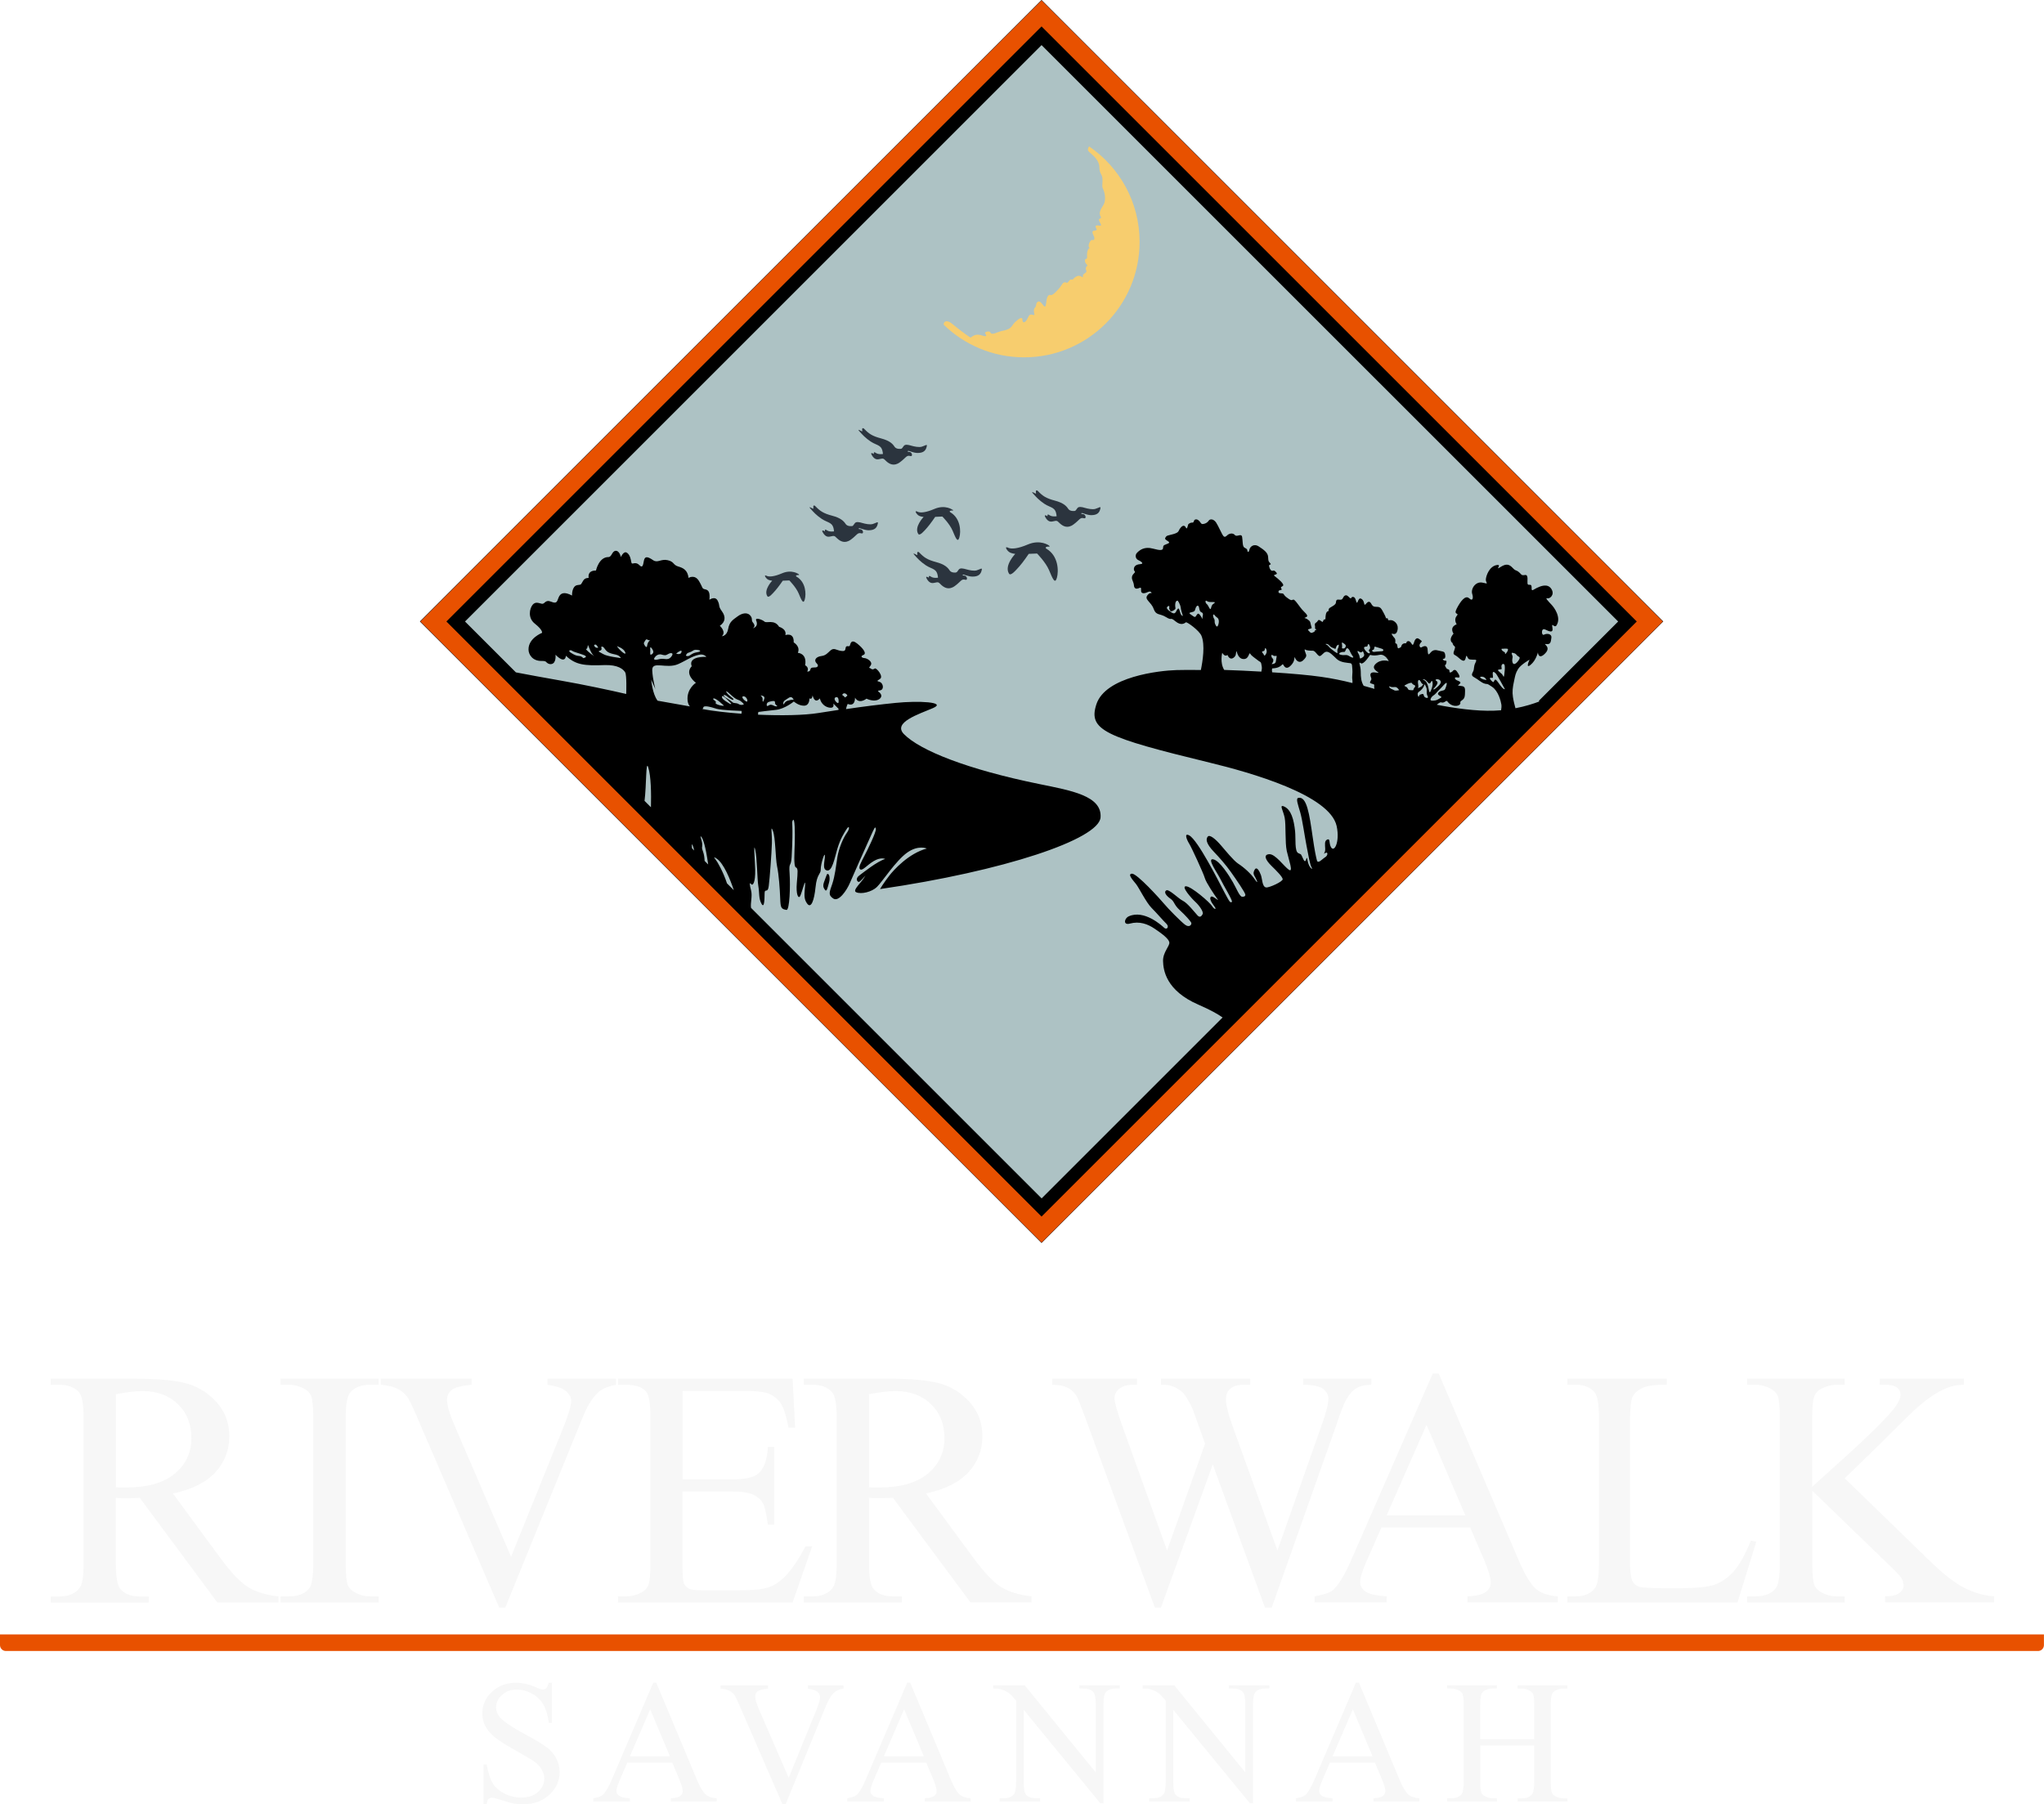
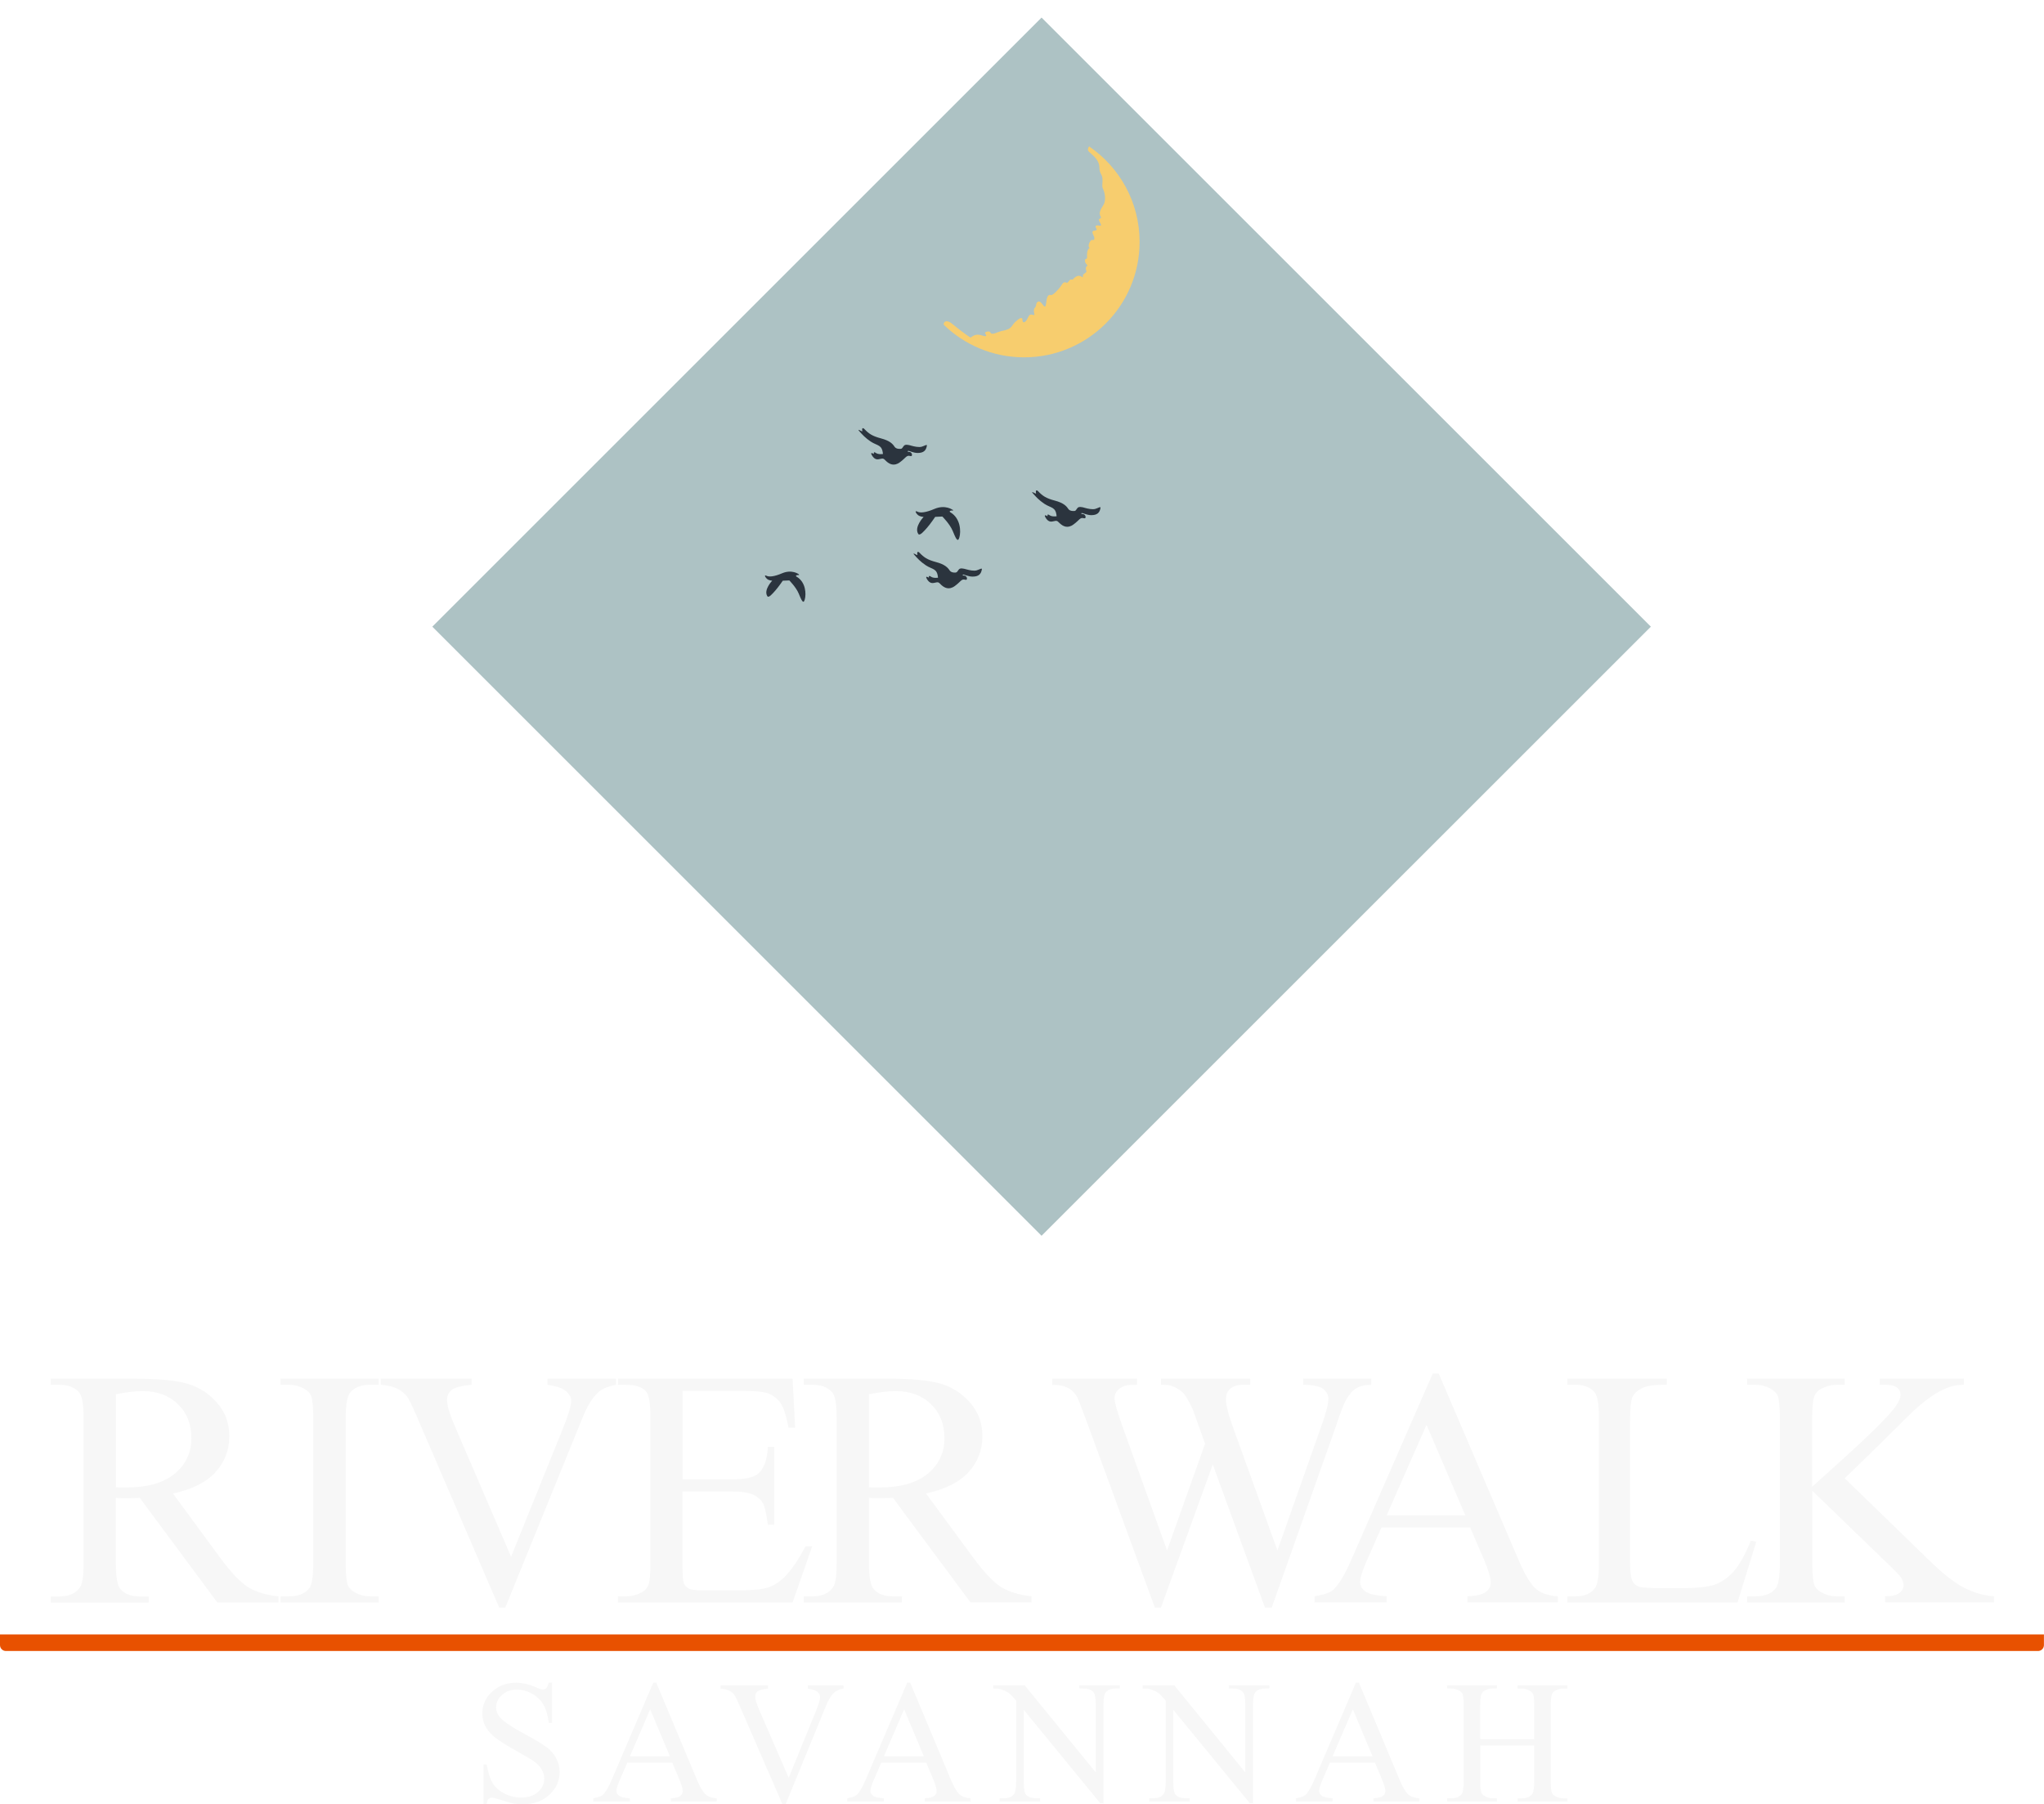
<svg xmlns="http://www.w3.org/2000/svg" id="logos" viewBox="0 0 300 264.86">
  <defs>
    <style>.cls-1{fill:#f7f7f7;}.cls-2{fill:none;stroke:#e85100;stroke-linecap:round;stroke-miterlimit:1.5;stroke-width:2.7px;}.cls-3{fill:#f7cd6e;}.cls-3,.cls-4,.cls-5,.cls-6,.cls-7{fill-rule:evenodd;}.cls-4{fill:#2b343e;}.cls-5{fill:#adc2c4;}.cls-6{fill:#e85100;}</style>
  </defs>
  <polygon class="cls-5" points="152.87 2.58 63.45 92 152.87 181.42 242.3 92 152.87 2.58 152.87 2.58" />
  <path class="cls-1" d="m90.41,202.4v.9c-1.15.21-2.03.58-2.62,1.11-.85.79-1.6,2-2.26,3.64l-11.37,27.96h-.89l-12.21-28.33c-.63-1.45-1.07-2.34-1.32-2.66-.4-.5-.89-.89-1.48-1.18-.58-.28-1.37-.46-2.37-.55v-.9h13.32v.9c-1.51.15-2.48.4-2.93.78-.45.37-.67.85-.67,1.43,0,.81.37,2.07,1.11,3.78l8.29,19.26,7.69-19.02c.75-1.87,1.13-3.17,1.13-3.9,0-.47-.23-.92-.7-1.34-.47-.43-1.25-.73-2.36-.91-.08-.02-.22-.04-.41-.07v-.9h10.05Zm110.86,0v.9c-.88,0-1.59.15-2.13.46-.55.31-1.07.88-1.56,1.72-.33.57-.85,1.91-1.56,4.05l-9.37,26.48h-.99l-7.66-21.01-7.61,21.01h-.89l-9.99-27.28c-.74-2.04-1.21-3.24-1.41-3.61-.33-.61-.78-1.07-1.35-1.37-.57-.3-1.34-.45-2.32-.45v-.9h12.44v.9h-.59c-.88,0-1.54.19-2.01.58-.46.39-.69.86-.69,1.4s.36,1.87,1.09,3.9l6.62,18.44,5.58-15.68-.99-2.76-.79-2.21c-.35-.81-.74-1.52-1.17-2.13-.21-.31-.48-.57-.79-.77-.41-.29-.83-.5-1.24-.63-.31-.1-.81-.15-1.49-.15v-.9h13.09v.9h-.89c-.92,0-1.6.19-2.03.58s-.64.91-.64,1.58c0,.82.37,2.26,1.12,4.31l6.44,17.86,6.39-18.1c.73-2,1.09-3.39,1.09-4.17,0-.37-.12-.72-.36-1.04-.24-.32-.54-.55-.9-.68-.63-.23-1.45-.34-2.45-.34v-.9h10.04Zm-160.4,32.86h-8.97l-11.38-15.36c-.84.03-1.53.05-2.06.05-.21,0-.45,0-.69-.01-.25,0-.5-.02-.77-.04v9.55c0,2.07.23,3.35.69,3.85.63.71,1.57,1.07,2.83,1.07h1.31v.9H7.44v-.9h1.26c1.42,0,2.44-.45,3.05-1.36.35-.5.52-1.69.52-3.56v-21.23c0-2.07-.23-3.35-.69-3.85-.64-.71-1.6-1.07-2.88-1.07h-1.26v-.9h12.25c3.57,0,6.2.25,7.89.76,1.69.51,3.13,1.45,4.31,2.81,1.18,1.36,1.77,2.99,1.77,4.88,0,2.02-.67,3.77-2.02,5.26-1.35,1.49-3.43,2.54-6.26,3.15l6.94,9.43c1.59,2.16,2.95,3.6,4.09,4.31,1.14.71,2.63,1.16,4.46,1.36v.9h0Zm14.71-.9v.9h-14.4v-.9h1.19c1.39,0,2.4-.4,3.02-1.19.4-.52.59-1.76.59-3.73v-21.23c0-1.66-.11-2.76-.32-3.3-.16-.4-.5-.75-1.02-1.04-.73-.39-1.49-.58-2.28-.58h-1.19v-.9h14.4v.9h-1.21c-1.37,0-2.37.4-3,1.19-.41.52-.62,1.76-.62,3.73v21.23c0,1.66.11,2.76.32,3.3.17.4.51.75,1.04,1.04.71.39,1.46.58,2.26.58h1.21Zm201.41-8.19l.78.17-2.76,8.92h-24.97v-.9h1.21c1.36,0,2.34-.45,2.93-1.36.33-.52.5-1.71.5-3.59v-21.2c0-2.05-.22-3.34-.67-3.85-.62-.71-1.54-1.07-2.76-1.07h-1.21v-.9h14.6v.9c-1.71-.02-2.91.15-3.6.48-.69.34-1.16.77-1.42,1.28-.25.52-.38,1.75-.38,3.71v20.65c0,1.34.13,2.26.38,2.76.19.34.48.59.88.75.4.16,1.63.24,3.71.24h2.35c2.47,0,4.21-.19,5.21-.56,1-.37,1.91-1.03,2.74-1.97.82-.95,1.65-2.44,2.47-4.47h0Zm-156.81-21.98v12.99h7.31c1.9,0,3.16-.28,3.8-.85.85-.74,1.32-2.05,1.42-3.92h.91v11.44h-.91c-.23-1.6-.46-2.62-.69-3.08-.29-.57-.78-1.01-1.45-1.33-.67-.32-1.7-.48-3.09-.48h-7.31v10.83c0,1.45.07,2.34.2,2.65.13.32.36.57.69.75.33.19.95.28,1.86.28h5.64c1.88,0,3.25-.13,4.1-.39.85-.26,1.67-.77,2.45-1.53,1.01-1,2.05-2.51,3.11-4.53h.98l-2.87,8.24h-25.63v-.9h1.18c.78,0,1.53-.19,2.23-.56.52-.26.88-.65,1.07-1.16.19-.52.28-1.58.28-3.17v-21.35c0-2.08-.21-3.37-.64-3.85-.59-.65-1.57-.97-2.94-.97h-1.18v-.9h25.63l.37,7.2h-.96c-.34-1.73-.72-2.92-1.14-3.56-.42-.65-1.03-1.14-1.85-1.48-.65-.24-1.81-.36-3.46-.36h-9.12Zm115.58,20.06h-13.01l-2.28,5.18c-.56,1.28-.84,2.23-.84,2.86,0,.5.24.94.73,1.32.49.38,1.54.63,3.16.74v.9h-10.58v-.9c1.4-.24,2.31-.56,2.73-.94.84-.77,1.78-2.35,2.8-4.73l11.82-27.04h.87l11.7,27.33c.94,2.2,1.8,3.62,2.57,4.28.77.65,1.84,1.02,3.21,1.1v.9h-13.26v-.9c1.34-.06,2.24-.28,2.71-.65.47-.37.71-.82.71-1.36,0-.71-.33-1.83-.99-3.37l-2.03-4.73h0Zm-64.35,11h-8.97l-11.38-15.36c-.84.03-1.53.05-2.06.05-.21,0-.45,0-.69-.01-.25,0-.5-.02-.77-.04v9.55c0,2.07.23,3.35.69,3.85.63.71,1.57,1.07,2.83,1.07h1.31v.9h-14.4v-.9h1.26c1.42,0,2.44-.45,3.05-1.36.35-.5.52-1.69.52-3.56v-21.23c0-2.07-.23-3.35-.69-3.85-.64-.71-1.6-1.07-2.88-1.07h-1.26v-.9h12.25c3.57,0,6.2.25,7.89.76,1.69.51,3.13,1.45,4.31,2.81,1.18,1.36,1.77,2.99,1.77,4.88,0,2.02-.67,3.77-2.02,5.26-1.35,1.49-3.43,2.54-6.26,3.15l6.94,9.43c1.59,2.16,2.95,3.6,4.09,4.31,1.14.71,2.63,1.16,4.46,1.36v.9h0Zm119.35-18.22l12.39,12.04c2.03,1.99,3.77,3.34,5.21,4.06,1.44.72,2.88,1.13,4.31,1.22v.9h-15.99v-.9c.96,0,1.65-.16,2.07-.47.42-.32.63-.67.63-1.05s-.08-.74-.24-1.04c-.16-.31-.67-.88-1.55-1.72l-11.6-11.22v10.59c0,1.66.11,2.76.32,3.3.17.4.51.75,1.04,1.04.71.39,1.46.58,2.26.58h1.14v.9h-14.33v-.9h1.19c1.39,0,2.4-.4,3.02-1.19.4-.52.6-1.76.6-3.73v-21.23c0-1.66-.11-2.77-.32-3.32-.17-.39-.5-.73-1.02-1.02-.73-.39-1.49-.58-2.28-.58h-1.19v-.9h14.33v.9h-1.14c-.78,0-1.53.19-2.26.56-.51.26-.87.65-1.07,1.16-.2.52-.3,1.58-.3,3.2v10.06c.33-.31,1.46-1.33,3.4-3.08,4.91-4.39,7.87-7.33,8.9-8.8.45-.65.67-1.21.67-1.7,0-.37-.17-.7-.52-.98-.35-.28-.93-.42-1.76-.42h-.77v-.9h12.34v.9c-.73.02-1.39.11-1.98.29-.6.18-1.32.52-2.18,1.03-.86.51-1.92,1.33-3.17,2.46-.36.32-2.04,1.98-5.03,4.97l-5.13,4.99h0Zm-55.69,5.43l-5.7-13.28-5.85,13.28h11.55Zm-198.06-4.1c.31,0,.59,0,.82.01.23,0,.42.01.57.01,3.21,0,5.62-.68,7.25-2.04,1.63-1.36,2.44-3.09,2.44-5.19s-.66-3.72-1.97-5c-1.31-1.28-3.05-1.93-5.22-1.93-.96,0-2.26.15-3.89.46v13.67h0Zm110.53,0c.31,0,.59,0,.82.01.23,0,.42.01.57.01,3.21,0,5.62-.68,7.25-2.04,1.63-1.36,2.44-3.09,2.44-5.19s-.66-3.72-1.97-5-3.05-1.93-5.22-1.93c-.96,0-2.26.15-3.89.46v13.67h0Z" />
  <path class="cls-1" d="m81.02,247.03v5.9h-.47c-.15-1.13-.42-2.03-.81-2.7-.39-.67-.95-1.2-1.67-1.6-.72-.39-1.47-.59-2.24-.59-.87,0-1.59.27-2.16.8-.57.53-.86,1.14-.86,1.82,0,.52.18.99.54,1.42.52.63,1.76,1.47,3.71,2.52,1.59.85,2.68,1.51,3.26,1.97.58.46,1.03,1,1.35,1.62.31.62.47,1.27.47,1.95,0,1.29-.5,2.4-1.5,3.34-1,.93-2.29,1.4-3.87,1.4-.49,0-.96-.04-1.4-.11-.26-.04-.8-.19-1.62-.46-.82-.26-1.34-.4-1.55-.4s-.38.06-.5.19c-.12.13-.21.39-.27.78h-.47v-5.85h.47c.22,1.22.51,2.14.88,2.75.37.61.93,1.11,1.69,1.51.76.4,1.59.6,2.5.6,1.05,0,1.88-.28,2.48-.83.61-.55.91-1.21.91-1.96,0-.42-.12-.84-.35-1.27-.23-.43-.59-.83-1.08-1.19-.33-.25-1.22-.79-2.68-1.6-1.46-.82-2.5-1.47-3.11-1.96-.62-.49-1.08-1.02-1.4-1.61-.32-.59-.48-1.23-.48-1.94,0-1.22.47-2.28,1.41-3.16.94-.88,2.13-1.33,3.58-1.33.91,0,1.87.22,2.88.67.47.21.8.32.99.32.22,0,.4-.07.53-.2.14-.13.25-.39.33-.79h.47Zm42.79.39v.47c-.6.11-1.06.3-1.37.58-.44.41-.84,1.04-1.18,1.89l-5.95,14.51h-.47l-6.39-14.7c-.33-.75-.56-1.22-.69-1.38-.21-.26-.47-.46-.77-.61-.31-.15-.72-.24-1.24-.28v-.47h6.97v.47c-.79.08-1.3.21-1.53.4-.23.19-.35.44-.35.74,0,.42.19,1.07.58,1.96l4.34,10,4.02-9.87c.39-.97.59-1.65.59-2.02,0-.24-.12-.48-.36-.7s-.65-.38-1.23-.47c-.04,0-.11-.02-.21-.04v-.47h5.26Zm21.96,0h4.63l10.43,12.79v-9.84c0-1.05-.12-1.7-.35-1.96-.31-.35-.8-.53-1.47-.53h-.59v-.47h5.94v.47h-.6c-.72,0-1.23.22-1.53.65-.18.27-.28.88-.28,1.84v14.37h-.45l-11.25-13.73v10.5c0,1.05.11,1.7.34,1.96.32.35.81.53,1.47.53h.6v.47h-5.94v-.47h.59c.73,0,1.25-.22,1.55-.65.18-.27.28-.88.28-1.84v-11.86c-.5-.58-.87-.96-1.13-1.14-.26-.18-.63-.36-1.13-.52-.24-.08-.61-.11-1.11-.11v-.47h0Zm21.95,0h4.63l10.43,12.79v-9.84c0-1.05-.12-1.7-.35-1.96-.31-.35-.8-.53-1.47-.53h-.59v-.47h5.94v.47h-.6c-.72,0-1.23.22-1.53.65-.18.27-.28.88-.28,1.84v14.37h-.45l-11.25-13.73v10.5c0,1.05.11,1.7.34,1.96.32.35.81.53,1.47.53h.6v.47h-5.94v-.47h.59c.73,0,1.25-.22,1.55-.65.18-.27.28-.88.28-1.84v-11.86c-.5-.58-.87-.96-1.13-1.14-.26-.18-.63-.36-1.13-.52-.24-.08-.61-.11-1.11-.11v-.47h0Zm49.54,7.91h7.92v-4.88c0-.87-.05-1.45-.16-1.72-.08-.21-.26-.39-.53-.54-.36-.2-.74-.3-1.15-.3h-.6v-.47h7.3v.47h-.6c-.4,0-.78.1-1.14.29-.27.13-.45.34-.55.61-.1.27-.14.83-.14,1.67v11c0,.86.05,1.43.16,1.71.08.21.26.39.52.54.37.2.75.3,1.16.3h.6v.47h-7.3v-.47h.6c.7,0,1.2-.2,1.52-.62.21-.27.31-.91.31-1.94v-5.19h-7.92v5.19c0,.86.05,1.43.16,1.71.08.21.26.39.53.54.36.2.74.3,1.14.3h.62v.47h-7.31v-.47h.6c.7,0,1.22-.2,1.53-.62.2-.27.3-.91.3-1.94v-11c0-.87-.05-1.45-.16-1.72-.08-.21-.26-.39-.52-.54-.37-.2-.75-.3-1.16-.3h-.6v-.47h7.31v.47h-.62c-.4,0-.78.1-1.14.29-.26.13-.44.34-.54.61-.1.27-.15.83-.15,1.67v4.88h0Zm-118.59,3.43h-6.6l-1.16,2.69c-.29.66-.43,1.16-.43,1.48,0,.26.12.49.37.69.25.2.78.33,1.6.38v.47h-5.37v-.47c.71-.13,1.17-.29,1.38-.49.43-.4.9-1.22,1.42-2.45l6-14.04h.44l5.94,14.19c.48,1.14.91,1.88,1.3,2.22.39.34.93.53,1.63.57v.47h-6.73v-.47c.68-.03,1.14-.15,1.38-.34.24-.19.36-.43.36-.7,0-.37-.17-.95-.5-1.75l-1.03-2.45h0Zm37.27,0h-6.6l-1.16,2.69c-.28.66-.43,1.16-.43,1.48,0,.26.12.49.37.69.25.2.78.33,1.6.38v.47h-5.37v-.47c.71-.13,1.17-.29,1.38-.49.43-.4.9-1.22,1.42-2.45l6-14.04h.44l5.94,14.19c.48,1.14.91,1.88,1.3,2.22.39.34.93.53,1.63.57v.47h-6.73v-.47c.68-.03,1.14-.15,1.38-.34.24-.19.36-.43.36-.7,0-.37-.17-.95-.5-1.75l-1.03-2.45h0Zm65.86,0h-6.6l-1.16,2.69c-.28.66-.43,1.16-.43,1.48,0,.26.12.49.37.69.25.2.78.33,1.6.38v.47h-5.37v-.47c.71-.13,1.17-.29,1.38-.49.43-.4.9-1.22,1.42-2.45l6-14.04h.44l5.94,14.19c.48,1.14.91,1.88,1.3,2.22.39.34.93.53,1.63.57v.47h-6.73v-.47c.68-.03,1.14-.15,1.38-.34.24-.19.36-.43.36-.7,0-.37-.17-.95-.5-1.75l-1.03-2.45h0Zm-103.48-.93l-2.89-6.89-2.97,6.89h5.86Zm37.27,0l-2.89-6.89-2.97,6.89h5.86Zm65.86,0l-2.89-6.89-2.97,6.89h5.86Z" />
  <path class="cls-6" d="m300,239.94H0v1.57c0,.48.39.87.87.87h298.25c.48,0,.87-.39.87-.87v-1.57h0Z" />
  <path class="cls-3" d="m159.84,21.49c4.48,3.05,7.42,8.19,7.42,14.02,0,9.36-7.6,16.95-16.95,16.95-4.59,0-8.76-1.83-11.81-4.8-.01-.58.58-.67,1.2-.16,1.9,1.56,2.75,2.06,2.75,2.06.43-.3.81-.59,1.68-.31.87.28.6-.06.46-.31-.14-.25.68-.4.76-.15.08.24.33.31,1.07,0,.74-.31.96-.2,1.53-.46.57-.25.55-.57,1.07-1.07.51-.49,1.04-.84,1.05-.3,0,.53.37.41.63,0,.27-.41.26-.86.76-.76.51.1.35.07.31-.3-.04-.37-.05-.58.15-.76.2-.18.11-.57.3-.76.32-.31.55-.01.92.46.37.47.37-.16.46-.76.09-.6.33-.89.61-.76.28.13,1.29-.97,1.53-1.37.24-.4.43-.6.76-.46.33.14.4-.53.76-.46.36.07.13-.14.76-.46s.93.42.92,0c-.01-.42.24-.33.46-.61.22-.28-.31-.47.15-.92.18-.18-.31-.28-.31-.76,0-.48.34-.05.31-.61-.08-1.32.52-1.17.3-1.37-.22-.21.16-1.14.46-1.07.45.1.34-.42.15-.76-.19-.35-.16-.58.15-.61.31-.03.44-.1.3-.3-.13-.2-.25-.55.3-.46.55.09.45-.03.15-.61-.3-.58.47-.23.16-.76-.31-.53.11-1.11.45-1.68.34-.57.24-1.56,0-2.14-.24-.58-.19-.35-.15-1.37.04-1.03-.44-.87-.46-1.98-.02-1.11-1.01-1.79-1.53-2.29-.24-.23-.16-.51-.01-.74h0Z" />
  <path class="cls-4" d="m132.21,65.89s-.65.1-.92-.31c-.26-.41-.69-.88-1.98-1.22-1.29-.34-1.79-.69-2.44-1.37-.22-.23-.41-.18-.3.3.04.18-.88-.5-.46,0,.43.5.93,1.03,1.68,1.53,1,.66,1.68.42,1.8,1.83,0,0-.66.11-1.03-.15-.47-.33-.25.21-.31.15-.06-.05-.59-.35-.3.15.28.5.62.72,1.07.61.73-.18.65-.07,1.07.31.42.38,1.1.8,1.98.15.89-.64.95-1.09,1.53-.92.42.13.29-.6-.15-.61-.33,0-.25-.12-.15-.15.1-.03.75.3,1.37.31.88,0,1.25-.35,1.37-1.07.04-.25-.35.03-.76.15-.41.12-1.08-.02-1.53-.15-.44-.14-.89-.21-1.07,0-.22.25-.25.44-.46.46h0Z" />
-   <path class="cls-4" d="m125.04,77.23s-.65.1-.92-.3c-.27-.41-.69-.88-1.98-1.22-1.29-.34-1.79-.69-2.44-1.37-.22-.23-.4-.18-.31.31.04.18-.88-.5-.46,0,.43.5.93,1.03,1.68,1.53,1,.66,1.68.42,1.8,1.83,0,0-.66.11-1.03-.15-.47-.33-.25.21-.31.15-.06-.05-.59-.35-.31.15.28.5.62.72,1.07.61.73-.18.65-.07,1.07.3.42.38,1.1.8,1.98.15.89-.64.95-1.09,1.53-.92.42.13.29-.6-.15-.61-.33,0-.25-.12-.15-.15.1-.03.75.3,1.37.31.88,0,1.26-.35,1.37-1.07.04-.25-.35.03-.76.15-.42.12-1.08-.02-1.53-.15-.44-.14-.89-.21-1.07,0-.22.25-.25.44-.46.46h0Z" />
  <path class="cls-4" d="m157.71,75.01s-.65.1-.92-.3c-.26-.41-.69-.88-1.98-1.22-1.29-.34-1.79-.69-2.44-1.37-.22-.23-.41-.18-.31.31.04.18-.88-.5-.46,0,.43.5.93,1.03,1.68,1.53,1,.66,1.68.42,1.8,1.83,0,0-.66.11-1.03-.15-.47-.33-.25.21-.31.15-.06-.05-.59-.35-.31.15.28.5.62.72,1.07.61.73-.18.65-.07,1.07.3.42.38,1.1.8,1.98.15.89-.64.95-1.09,1.53-.92.42.13.29-.6-.15-.61-.33,0-.25-.12-.15-.15.1-.03.75.3,1.37.31.88,0,1.26-.35,1.37-1.07.04-.25-.35.03-.76.15-.42.12-1.08-.02-1.53-.15-.44-.14-.89-.21-1.07,0-.22.25-.25.44-.46.46h0Z" />
  <path class="cls-4" d="m140.3,84.05s-.65.1-.92-.31c-.27-.41-.7-.88-1.98-1.22-1.29-.34-1.79-.69-2.44-1.37-.22-.23-.41-.18-.31.3.04.18-.88-.5-.46,0,.43.5.93,1.03,1.68,1.53,1,.66,1.68.42,1.8,1.83,0,0-.66.11-1.03-.15-.47-.33-.25.21-.31.15-.06-.05-.59-.35-.31.15.28.5.62.72,1.07.61.73-.18.65-.07,1.07.31.42.38,1.1.8,1.98.15.89-.64.95-1.09,1.53-.92.42.13.29-.6-.15-.61-.33,0-.25-.12-.15-.15.1-.03.75.3,1.37.3.88,0,1.25-.35,1.37-1.07.04-.25-.35.03-.76.15-.42.12-1.08-.02-1.53-.15-.44-.13-.89-.21-1.07,0-.22.25-.25.44-.46.46h0Z" />
-   <path class="cls-4" d="m153.97,80.09s-1.26-.95-3.13-.15c-1.41.6-2.4.71-2.9.46s-.27.29.15.62c.32.25.92.29.92.29,0,0-1.66,1.71-.92,2.9.25.41.99-.47,1.53-1.07.54-.6,1.37-1.83,1.37-1.83,0,0,.9-.04,1.22-.05,0,0,1.26,1.27,1.76,2.44.49,1.16.86,2.15,1.15,1.13.29-1.03.21-3.25-1.53-4.27-.3-.18.02-.35.38-.31.2.02,0-.15,0-.15h0Z" />
  <path class="cls-4" d="m139.82,74.85s-1.08-.82-2.69-.13c-1.21.52-2.06.62-2.49.39-.43-.22-.23.25.13.53.28.22.79.25.79.25,0,0-1.43,1.47-.79,2.49.22.35.85-.4,1.31-.92.46-.52,1.18-1.58,1.18-1.58,0,0,.77-.04,1.05-.05,0,0,1.09,1.09,1.51,2.09.42,1,.74,1.85.99.97.25-.88.18-2.79-1.32-3.68-.26-.15.02-.3.33-.26.18.02,0-.13,0-.13h0Z" />
  <path class="cls-4" d="m117.22,84.29s-.99-.75-2.45-.12c-1.1.47-1.88.56-2.27.36-.39-.2-.21.22.12.49.25.2.72.23.72.23,0,0-1.3,1.34-.72,2.27.2.32.77-.37,1.19-.84.42-.47,1.08-1.43,1.08-1.43,0,0,.71-.03.96-.04,0,0,.99,1,1.37,1.91.38.91.68,1.69.9.88.22-.8.16-2.54-1.2-3.34-.24-.14.02-.27.3-.24.16.02,0-.12,0-.12h0Z" />
-   <path class="cls-7" d="m244.12,91.24L152.87,0,61.63,91.24l91.24,91.24,91.24-91.24h0Zm-18.26,11.64l11.64-11.64L152.87,6.62l-84.62,84.62,7.47,7.47c1.64.31,4.34.82,6.72,1.23,3.05.53,7.2,1.41,9.47,1.94.01-.34.09-2.74-.15-3.17-.27-.46-1.05-1.14-3.05-1.07-2.92.11-4.22-.02-5.65-1.37,0,0-.05,1.34-1.53-.15,0,0,.16,1.25-.61,1.37-.46.07-.76-.31-.76-.31,0,0-.12-.17-.61-.15-1.4.05-1.98-.95-1.98-1.68-.02-1.67,1.98-2.44,1.98-2.44,0,0,.19-.37-1.07-1.37-1.05-.84-.75-2.21-.31-2.75.44-.53.95-.22,1.37-.15.43.07.47-.68,1.37-.3.83.34.84-.04,1.07-.61.27-.68.83-.91,1.98-.3,0,0-.07-1.36.76-1.53.44-.09.5.06.76-.46.27-.52.49-.56.92-.61,0,0-.27-1.09,1.07-1.07,0,0,.42-1.99,1.83-1.98.5,0,.51-.89,1.07-.92.56-.03.76.92.76.92,0,0,.41-1,.92-.61.41.32.52.85.61,1.37.09.52.51-.26,1.22.46.42.42.5-.03.61-.61.12-.67.4-.82,1.37-.15.67.46,1.14-.23,2.14,0,.99.23.76.69,1.53.92.77.22,1.39.54,1.53,1.68,0,0,.91-.58,1.53.46.62,1.04.39,1.11.92,1.22.53.11.71.49.61,1.53,0,0,.84-.62,1.22.15.38.77.02.73.61,1.53.59.8.53,1.57-.3,2.14,0,0,.99.89.3,1.53,0,0,.74-.01.92-1.07.18-1.06.71-1.34,1.37-1.83.66-.5,1.53-.71,1.98,0,.26.41,0,.56.31.92.31.35.22.67,0,.76-.22.1.89-.05.46-1.07-.24-.56.92-.13,1.22.15.3.28,1.46-.37,2.14.76,0,0,1.14.3.92,1.22,0,0,1.29-.48,1.22,1.07,0,0,1.02.57.61,1.53,0,0,1.38.05,1.07,1.83,0,0,.64.29.31.92,0,0,.4.05.46-.3.06-.36.41-.28.76-.31.31-.02.51-.27.15-.61-.42-.41-.17-.96.76-1.07.59-.07.92-.49,1.22-.76.56-.52.87-.11,1.53,0,.65.11.7-.04.76-.46.07-.41.52-.06.61-.3.09-.24.17-1.03,1.07-.31.9.72,1.45,1.48.92,1.68-.53.2-.19.45.15.46.34,0,1.29.53.92,1.07-.38.54-.2.28,0,.46.2.18.39.15.61,0,.22-.15,1.33,1.16.76,1.53-.57.37-.44.28,0,.46.48.19.64,1.13,0,1.22-.64.1-.1.1.15.61.25.51-.62,1.3-2.14.61,0,0-1.08.89-1.68-.15,0,0,.07,1.39-1.07.92,0,0-.16.27-.25.76,2.6-.38,5.05-.69,7.27-.91,3.34-.34,7.59-.14,5.5.76-2.1.9-5.95,2.11-4.27,3.82,2.35,2.4,9.3,5.18,19.85,7.33,4.71.96,9.22,1.73,9.01,4.89-.21,3.22-14.24,7.9-32.37,10.53,0,0,.5-.86,1.37-1.98.61-.79,2.83-3.27,5.5-3.97,0,0-1.25-.57-2.9.61-1.65,1.18-3.62,4.25-4.43,5.04-.73.71-2.3,1.11-3.05.76-.61-.28.86-1.46,1.37-2.44,0,0-.69.83-.92.92s-.64-.44,0-.92c.64-.47,2.61-2.07,3.82-2.44,0,0-.65-.31-1.68.31-1.03.62-1.63,1.45-1.98,1.22-.36-.23.14-1.06.61-1.98.48-.92,1.75-3.5,1.68-3.97-.08-.47-.23-.1-.76,1.07-.53,1.17-2.58,5.76-3.05,6.87-.47,1.11-1.64,2.82-2.44,2.29-.8-.53-.55-.96-.15-2.14.4-1.18.56-2.69.76-3.97.21-1.28.85-2.78,1.37-3.51s.35-1.16,0-.61c-.35.55-.93,1.42-1.37,2.9-.44,1.48-.76,3.36-1.53,3.21-.76-.16-.3-1.38-.31-2.14,0-.75-.63,1.25-.61,1.98s-.56.63-.76,2.6c-.2,1.96-.65,3.19-1.22,2.44-.57-.74-.4-1.47-.31-2.75.09-1.27-.51,1.32-.76,1.68-.26.36-.6-.35-.46-1.98.14-1.63.2-2.16-.15-2.29-.35-.13-.18-2.37-.15-3.66.03-1.29.03-3.9-.31-3.21-.19.39.12.38-.15,5.34-.09,1.62-.44.6-.3,2.44.13,1.85,0,5.42-.46,5.34-.79-.13-.87-.31-.92-1.68s-.2-3.51-.46-4.73c-.25-1.22-.22-4.18-.61-5.19-.39-1.02-.11.42-.15,1.83-.04,1.41-.31,5.1-.46,6.26-.14,1.16-.6.26-.61,1.07-.01.81-.03,2.31-.46,1.53-.43-.78-.28-1.55-.46-2.59-.18-1.04-.16-4.02-.46-5.34-.29-1.32-.02,1.83,0,2.9.04,1.99-.36,2.45-.61,2.14-.25-.31-.23.04,0,.92.23.87-.12,1.87,0,2.58l42.65,42.65,26.56-26.56c-.67-.48-1.76-1.1-3.55-1.88-4.78-2.07-5.16-5.1-5.19-6.41-.03-1.31,1.02-2.21.92-2.75-.1-.54-1.12-1.29-2.14-1.98-1.02-.7-2.24-1.15-3.66-.76-1,.27-.83-.76-.15-1.07,2.27-1.03,4.88,1.39,5.19,1.68.37.36.82-.12.31-.61-.51-.49-1.33-1.48-2.14-2.29s-1.85-2.95-2.29-3.51c-.44-.56-1.33-1.49-.6-1.53.74-.03,4.1,3.69,4.72,4.43.62.74,2.37,2.52,3.05,3.05.69.53,1.05-.06.92-.3-.13-.24-.79-1.02-1.68-1.83-.89-.81-.75-1.26-1.37-1.68-.62-.42-1.01-.98-.61-1.22.39-.24,1.79,1.22,2.44,1.53.66.31,1.79,1.76,2.14,2.14.35.38.58.15.76-.18.18-.33-.52-1.3-1.07-1.8s-2.16-2.31-1.37-2.29c.79.02,3.48,2.35,3.82,2.9.34.55.77.59.31,0-.46-.59-.74-1.17-.46-1.37.28-.21,1.35.9.92.31-.44-.6-1.64-2.38-1.83-3.05-.19-.67-1.95-4.5-2.29-5.04-.34-.54-.81-1.65,0-1.22,1.27.68,4.31,6.72,5.19,8.4.88,1.68.84,1.43,1.07,1.37.23-.05-1.24-2.45-1.68-3.36-.44-.91-2.03-3.07-1.07-2.9.96.17,2.37,2.43,2.9,3.36.53.93.99,2.14,1.37,2.14.11,0,.48,0,.46-.3-.02-.31-1.28-2.15-2.14-3.36-.75-1.05-1.69-2.12-2.44-2.9-1.28-1.33-1.22-1.96-.92-2.29.27-.29,1.06.29,1.98,1.37.51.59,1.79,2.17,2.44,2.6.93.6,1.95,1.55,2.44,2.29.49.74.45.42.15-.15-.26-.5-.45-.67-.15-1.22.3-.55.69.15.92.76.22.62.18,1.73.76,1.83.43.07,2.49-.86,2.44-1.22-.05-.36-.87-1.19-1.68-1.98-.81-.8-1.21-1.61-.31-1.68.9-.07,2.2,1.82,2.9,2.29.7.47-.02-1.46-.31-2.75-.28-1.29-.1-3.83-.31-4.89-.21-1.06-.82-1.94-.15-1.68,1.12.44,1.5,1.99,1.68,3.66.11,1.08-.09,2.93.46,3.21.55.28.31,0,.76.92.45.92.43-.98.61.15.18,1.13.88,1.48.61,1.07-.27-.41-.5-1.9-.76-3.21-.26-1.31-.6-3.77-.92-4.89-.35-1.2-.67-2.05-.31-2.14,1.28-.31,1.65,2.41,2.14,5.8.29,2.01.46,2.76.61,3.36.15.6.81-.22,1.22-.46.41-.24.44-.87,0-.61-.44.26.03.05,0-.61-.03-.67-.13-1.18.3-1.37.43-.19.27.41.46.92.46,1.27,1.45-.47.92-2.9-1-4.57-12.64-7.86-18.63-9.31-15.42-3.75-17.86-4.78-16.64-8.55,1.32-4.09,9.26-4.97,11.76-5.04,1-.03,2.22-.03,3.58-.01.27-1.31.64-3.68.09-5.02-.33-.79-2.14-2.08-2.29-1.98s-.66.57-1.53-.15c-.86-.72-.42-.02-1.37-.61-.95-.59-1.47-.2-1.83-1.22s-1.4-1.36-.92-1.98c.37-.48.61-.31.61-.31,0,0-.02-.44-.61-.15-.44.21-.88.22-.92-.15-.03-.37.1-.63-.3-.46-.41.17-.73.12-.76-.46-.04-.58-.64-1.03,0-1.68.35-.35.01-.25,0-.61-.01-.36.21-.71.92-.76.71-.06.03-.46-.3-.61-.33-.15-.53-.69-.15-1.07.37-.38,1.07-.94,2.29-.61,1.22.33,1.52.27,1.53-.15,0-.42.28-.37.76-.61.48-.24-.58-.46-.46-.76.19-.46.37-.36,1.22-.61.82-.24.71-.44.92-.76.21-.32.64-.77.92-.15.14.31.29-.36.3-.46.02-.09.29-.33.61-.31.32.02.16-.38.46-.46.3-.08.57.16.76.46.19.3.37.21.61.15.24-.06.47-.25.61-.46.14-.21.65-.31,1.07.3.3.44.86,1.76,1.07,1.98.21.23.38.06.61-.15.23-.21.77-.36,1.07,0,.3.36.97-.33,1.07.3.1.63.03,1.33.31,1.53.27.19.42.15.46.46.04.31.23.24.3-.15.07-.4.64-.94,1.37-.46.73.48,1.33.89,1.37,1.53.05.63.01.6.3.92.29.32-.24.1-.15.46.09.36.13.45.31.61.17.17.34-.13.61.15.27.28.3.36,0,.46-.3.1-.26.1,0,.31.26.2,1.48,1.15,1.07,1.37-.41.22-.23.26-.15.46.07.2-.43.07-.46.31-.03.24.05.29.46.31.41.01.16.16.76.61.6.45.64.42.92.31.28-.11.93,1.1,1.53,1.68.6.58.69.78.31.92-.39.14,0,.06.3.31.31.24.36.22.46.76.1.54.29.49-.15.61-.45.12-.24.18,0,.46.24.28.44.05.61,0,.17-.05.02-.22.31-.31.28-.08-.2,0-.15-.3.05-.3-.18-.56.15-.76.33-.2.24-.54.61-.31.37.23.34.32.46,0,.12-.32.29.01.31-.31.01-.31.02-1.06.46-1.07,0,0-.06-.3.15-.46.22-.16.88-.44.92-.76.04-.32.05-.52.46-.46.41.06.51-.08.61-.31.1-.22.39-.53.76-.15.37.38.37.29.46.15.09-.14.47-.19.61.31.14.5.2.56.3.3.1-.25.23-.55.46-.46.22.09.38.27.46.61.07.34.12.38.31.15.19-.23.49-.51.76,0,.28.51.48.43.92.46.44.03.55.23.92.92.37.69.31.76.31.76,0,0,.32-.09.31.15-.02.25.26.05.61.15.35.1,1.03.57.76,1.53-.27.96-1.07.07-.76.61.31.54.52.4.46,1.07-.03.36.25-.05.31.61.05.51.3.18.46.15.16-.03.04-.63.76-.61.2,0,.01-.23.31-.3.29-.07.46.23.61.46.15.23.25-.14.31-.31.06-.17.26-.85.76-.46.5.39.42.25.15.61-.27.36,0,.7.15.61.15-.09.87-.51.92.3.05.82.11.8.31.61.19-.19.44-.68,1.22-.46.78.22,1,.04,1.07.76.07.72-.57.3-.31.61.27.31.58-.11.46.46-.12.57-.39.11,0,.76.14.24.48.09.46.46-.02.37.4.08.46,0,.05-.08.32-.39.61,0,.29.39.67,1.02.15.92-.51-.1-.49.11-.3.3.18.19.93.27.61.61-.32.34-.44.23,0,.31.44.07.79.01.76.76-.02.75-.01,1.07-.46,1.37-.45.31-.08.33-.31.61-.23.28-1.2.41-1.83-.46-.19-.25-.39.33-.92.15-.13-.04-.41.16-.63.35,2.69.52,5.77.96,8.41.87.35-.01.69-.03,1.03-.06.05-.27.08-.61.04-.85-.08-.51-.45-1.99-1.37-2.6s-.54-.31-1.07-.46c-.53-.15-.97-.63-1.53-.92-.56-.29-.31-.56-.15-.92.16-.36.03-.67.31-1.22.28-.55.07-.43-.46-.46-.53-.03-.55-.05-.76-.46-.21-.41-.12.52-.46.61-.34.09-.83-.55-1.22-.76-.4-.21-.37-.3-.15-.92.21-.61-.18-.28-.31-.92,0,0-.69-.37.15-1.37,0,0-.68-.92.46-1.37,0,0-.46-.67,0-1.22.46-.55-.52-.05,0-1.07.52-1.02,1.26-2.06,1.83-1.53.57.54.62-.14.46-.61-.27-.79.51-1.93,1.53-1.68,1.02.25.44.05.46-.46.02-.51.51-2.01,1.68-2.14.71-.08-.42.87.46.31.87-.56,1.3-.42,1.83.15.53.57.49.12,1.22.92.39.43,1.03-.55.92,1.07-.07.94.64-.02.61.92-.02.6.22.26.76,0,.54-.26,1.59-.71,2.14.15.55.86-.25,1.49-.61,1.37-.36-.11.18.47.61.92.43.44,1.48,1.9.76,3.05-.31.5-.78-.58-.61.31.17.88-.44.6-1.07.3-.63-.29-.55.99-.15.76.4-.22,1.15-.15,1.07.46-.08.6-.1,1.01-.76.92-.66-.09.85.35-.15,1.37-1,1.03-1.07-.15-1.07-.15,0,0-.25,1.16-1.07,1.83-.82.67-.15-.76-.15-.76,0,0-1.27.71-1.68,1.37-.41.67-.42.97-.61,1.83-.19.86-.27,1.53-.15,2.29.09.6.24,1.16.37,1.64,1.42-.27,2.61-.65,3.5-.99h0Zm-104.48,25.46s-.33.82-.46,1.22c-.13.4-.13.68.15,1.07.28.39.41-.36.61-1.07.2-.71,0-1.45-.3-1.22h0Zm-13.67,2.35l-1.01-1.01c-.54-1.66-1.39-3.15-1.65-3.47-.33-.4-.27-.44.15-.15,1.03.71,1.95,2.97,2.51,4.64h0Zm-3.78-3.79l-.51-.51c-.02-.46-.09-.94-.2-1.26-.31-.86-.12-.61-.15-1.22-.04-.61-.44-1.36-.15-1.07.27.28.65,1.43,1.02,4.06h0Zm-2.04-2.04l-.32-.32c-.02-.2-.04-.37-.03-.48.01-.31.22.19.35.8h0Zm-6.35-6.35l-.94-.94c.29-2.28.18-6.03.53-4.96.43,1.3.46,3.93.41,5.9h0Zm27.52-14.29c-.95.14-1.92.3-2.9.45-2.14.35-5.53.4-8.9.25-.01-.22.05-.4.05-.4,0,0,1.33-.18,2.6-.31,1.26-.13,2.6-1.22,2.6-1.22,0,0,.72.64,1.53.61.81-.03.76-1.07.76-1.07.43.26.46-.46.46-.46.37,1.41,1.07.46,1.07.46.27,1.1,1.21,1.41,1.68,1.37.47-.04.3-.61.3-.61l.76.76v.16h0Zm-14.22.56c-2.19-.16-4.23-.4-5.75-.69.07-.05.12-.11.12-.18.03-.47,1.25-.07,1.98.15.74.22,3.66.31,3.66.31.02.13,0,.27-.02.41h0Zm-7.57-1.07c-1.29-.24-3.16-.56-4.79-.85.01-.02.02-.02.02-.02-.74-.95-.92-3.05-.92-3.05l.61,1.37s-.4-1.46-.46-2.75c-.06-1.48,2.07-.14,3.82-.92,1.17-.52,1.93-1.13,3.05-1.37.74-.16,1.07.31,1.07.31-2.89-.04-2.14,1.37-2.14,1.37-1.13,1.19.61,2.44.61,2.44,0,0-1.39.87-1.22,2.6.04.38.16.66.34.87h0Zm12.79-.1s-.33-.16-.31-.46c.02-.3-.25-.28-.76-.15-.46.12-.45.33-.46.48-.01.34.29.06.46,0,.17-.07.45.04.61.13.16.09.53.15.46,0h0Zm-7.79,0s-1.2-1.17-1.53-1.07c-.33.1.52.42.31.61-.21.2.81.51,1.22.46h0Zm2.9-.25s-.37-.46-.76-.59c-.39-.13-.7-.34-1.22-.84-.52-.5-.8-.6-.46-.15.35.45.98.75.92.92-.06.16-.65-.21-.92-.46-.27-.25-.68-.31-.46-.05.23.26.23.21.46.35.23.14.52.32.76.54.24.22.55.06.92.28.36.23.78.09.76,0h0Zm5.8-.05s-.09-.3.3-.54c.4-.24.76-.65,1.07-.28.31.37.04.18-.36.28-.41.1-.51.12-.71.3-.2.18-.26.52-.3.23h0Zm-7.63,0s-1.28-1.4-1.37-1.07.49.67.76.84c.28.17.52.39.61.23h0Zm15.27-.92c.15-.07.4-.11.46.31.06.42.01.69-.31.38-.32-.31-.32-.6-.15-.69h0Zm-13.59-.15s.22-.1.46.15c.24.25.27.55.15.61-.12.06-.89-.57-.61-.76h0Zm2.6-.15s.34.25.31.61c-.03.37.08.39.15.15.08-.24.39-.67-.46-.76h0Zm98.47.76s.54.07.92-.15.7-.32.46-.46c-.24-.14-.6-.3-.3-.61.29-.31.78-.17.92-.45.14-.27.4-1.07.15-.92-.25.14-.47.5-.92.92-.45.43-.64.75-.92.91-.27.16-.65.7-.3.76h0Zm-1.98-.76s-.15-.35.16-.54c.31-.19.75-.69.76-.99,0-.3.39.34.38.76-.01.43-.04.57.14.92.18.34-.38.25-.52,0-.14-.25,0-.46-.46-.31-.22.07-.24.08-.31.31-.03.12-.15-.03-.15-.15h0Zm-84.12.26s-.14-.17-.3-.26c-.17-.08.06-.35.3-.3.25.05.49.33.3.41-.19.07-.18.26-.3.16h0Zm85.95-.8s.46-.92.3-1.45c-.15-.52-.23.56-.61.14-.38-.43-.53-.54-.76-.52-.23.02.29.05.53.52.4.77.28,1.63.54,1.31h0Zm-4.58-.22s-.27-.49-.61-.47c-.34.03-.53.03-.76-.08-.23-.11-.06.27.3.39.37.12.27.32,1.07.15h0Zm1.83-1.09s.1.22.36.32c.26.1.17.25,0,.46-.17.21.02.35-.36.31-.38-.04-.44.03-.61-.31-.17-.33-.69-.24-.31-.46.39-.22.64-.32.92-.32h0Zm3.36.94s.98-.67.92-1.08c-.06-.41-.66-.46-.76-.3-.1.16.54.16.15.76-.39.6-.74.7-.3.62h0Zm10.33,0s-1.12-2.08-1.32-2.29c-.2-.21-.54-.49-.46.15.08.64,0,.45-.31.46-.31.01.08.46.31.61.23.15.19-.48.46-.31s.96,1.5,1.32,1.37h0Zm-19.15-.05c-.04-.19-.06-.39-.03-.56.03-.21-.74-.15-.61-.46.13-.3.26-.33.15-.61-.11-.28-.36-.95.76-.76,1.12.19-.99-.35-.15-1.22.84-.87,1.98-.46,1.98-.46,0,0-.5-1.11-1.37-.92-.87.19-1.37,0-1.37,0,0,0-.95,1.53-1.37,1.22-.42-.31,0,.35,0,1.22,0,.86.06,1.49.43,2.1.55.15,1.08.3,1.58.45h0Zm6.38-.1s.53-.19.61-.35c.08-.17.3-.21.1-.26-.21-.05-.25-.33-.4-.5-.15-.17-.34-.12-.3.35.02.32.11.45,0,.76h0Zm-9.61-.77c.01-.16.01-.32-.01-.45-.09-.47.06-1.08,0-1.53-.06-.44.03-.85-.3-.92-.33-.06-1.4-.06-1.99-.61-.58-.55-1.07-1.1-1.53-1.07-.45.03-.76.78-1.07.61-.31-.17-.57-.76-.92-.76-.35,0-.89-.02-1.07-.15-.18-.13-.15.08,0,.46.15.38.23.53-.31,1.07s-1.02.13-1.22-.31c-.2-.44.1.24-.46.92-.56.68-.95.64-1.22.15-.28-.49-.05.38-1.68.46,0,0-.08.24,0,.57,2.85.18,5.44.41,7.17.66,1.63.23,3.17.55,4.59.91h0Zm19.68-.45s-.06-.13-.19-.26c-.13-.12-.32-.24-.58-.21-.52.06.29.5.76.47h0Zm2.58-.61s.24-1.51,0-1.68c-.24-.17-.45.11-.38.46.07.35.02.24-.37.31-.39.06.09.35.37.61.28.27.3.66.38.3h0Zm-35.63-.6c.06-.24.1-.51.06-.77-.11-.8-.18-.56-.61-.92-.43-.35-.84-.57-1.07-.92-.23-.35-.14.73-.92.76-.77.04-1-.82-1.07-1.07-.07-.25-.09.15-.15.46-.07.3-.77,1.05-1.22,0,0,0-.31.4-.76-.3,0,0-.38,1.44.29,2.51,1.78.06,3.64.14,5.45.25h0Zm1.59-2.45s.24.19.46.15c.21-.04.24-.06.15.36-.09.42,0,.71-.46.81-.46.11-.04-.09,0-.41.04-.31,0-.31-.15-.46-.14-.14-.17-.51,0-.46h0Zm35.27-.3s.38-.02.61.3c.23.33.67.2.31.76-.37.56-.8.8-.92.31s.09-.67,0-.92c-.09-.25-.21-.52,0-.46h0Zm-125.95.76s.37-.71,1.07-.51c.69.2.69.03,1.07-.14.38-.18.79-.07.3.5-.48.57-1.01.12-1.68.3-.66.19-.9.1-.76-.15h0Zm103.66.05c.16-.04.65-.3.5-.66-.15-.37-.13-.48-.3-.3-.17.17-.33.01-.5-.09-.17-.1-.24,0,0,.39.24.4.09.71.3.66h0Zm-108.55-.05s-2.04-.23-2.6-.58c-.56-.34-.92-.38-.46-.52.46-.15-.06-.64.3-.58.36.06.38.63,1.07.92s1.31.15,1.68.76h0Zm-5.5,0s.78-.17,0-.46c-.78-.29-1.44-.43-1.68-.61-.23-.18-.73-.05-.15.31.58.36.79.42,1.22.46.43.04.52.33.61.31h0Zm112.98-.15s-.37-.52-.46-.76c-.09-.24-.42-.82-.61-.38-.2.44-.13.38-.46.39-.33,0-.87.29-.31.42.57.14.79-.1,1.22.18.43.28.62.27.61.15h0Zm-97.9-.36c.16-.13-.04-.18.49-.34.53-.16.49-.41,1.07-.36.58.05.7.25,0,.36-.7.11-.94.46-1.22.54-.29.08-.5-.07-.34-.2h0Zm-13.55.2s-.82-.51-1.18-1c0,0,.23-.01.27-.53.03-.36.34,1.07.92,1.53h0Zm98.63-1.07c.06.07.2.45,0,.77-.2.32-.21.31-.31.12-.09-.19-.45-.47-.15-.51.3-.05.25-.21.31-.38.05-.16.06-.1.15,0h0Zm-90.38-.13s.03.54,0,.86c-.03.33.47.04.46-.26s-.43-.86-.46-.6h0Zm3.82.86s.11-.11.25-.21c.15-.11.34-.22.51-.23.03,0,.15.71-.76.45h0Zm121.68.04c.11,0,.61-.71.3-.76-.3-.05-.61.02-.76,0-.16-.02-.13.24.29.46.27.14.06.31.16.31h0Zm-130.38-1.14s.25.08.53.23c.28.15.58.38.69.68.21.6-.9-.36-1.22-.91h0Zm110.53.98s-.05-.11-.15-.3c-.1-.19.07-.1.15-.33.08-.22-.19-.88-.31-.59-.12.29.01.29-.3.31-.32.02-.33.2-.15.46.17.26.58.69.76.45h0Zm-4.58-1.21s.02.33-.15.61c-.18.27.09.75-.15.62-.24-.13-.36-.24-.76-.54-.41-.3-.47-.57-.76-.68-.3-.12.08-.18.3,0,.22.18.29.36.61.46.32.09.39.26.46.07.07-.19.09-.47.46-.53h0Zm5.19,1.07s.74-.09,1.07-.09c.33,0,.42-.26,0-.39-.42-.14-.71-.21-.92-.28-.21-.08-.05.42-.31.46-.26.04-.12.33.15.3h0Zm-4.73-.54s.29.14.46-.07c.17-.21.14-.42-.15-.61-.29-.19-.37-.23-.31.08.06.31.01.46,0,.6h0Zm-109.77-.43s.03.12.12.22c.09.1.24.19.49.14,0,0-.3-.73-.61-.36h0Zm7.79.06s.09-.66.46-.76c0,0-.27-.03-.46-.15-.19-.12-.33.28-.46.46-.13.18.44,1.01.46.46h0Zm83.21-4.58s.19.28.46.46c.26.17.31.61.15,1.07-.16.46-.33.17-.46-.15-.13-.33.02-.51-.15-.76-.17-.26-.21-.69,0-.61h0Zm-2.29-1.22c.16.17.06.77.46.91.4.14.05.63.15.92.1.29-.27-.43-.46-.62-.18-.19-.29-.13-.46.16-.16.3-.27.25-.61,0-.34-.25-.63-.36-.15-.47.47-.1.52-.16.61-.49.09-.33.28-.61.46-.42h0Zm-3.05-.81s.38.44.46,1.11c.08.67.49,1.35.15,1.07-.34-.28-.32-1.29-.61-.96-.29.33-.3.92-.92.5-.61-.42-.89-.68-.46-.92.28-.15.09.38.15.42.06.04.11.38.3.35.19-.03.65-.29.61-.46-.04-.16-.16-1.11.31-1.11h0Zm4.89,1.11s.07-.45.31-.61c.24-.16.43-.3,0-.3-.43,0-.65.04-.92-.15-.27-.2-.25.29,0,.46.25.17.46,1.03.61.61h0Z" />
-   <polygon class="cls-2" points="152.87 1.97 63.61 91.24 152.87 180.51 242.14 91.24 152.87 1.97 152.87 1.97" />
</svg>